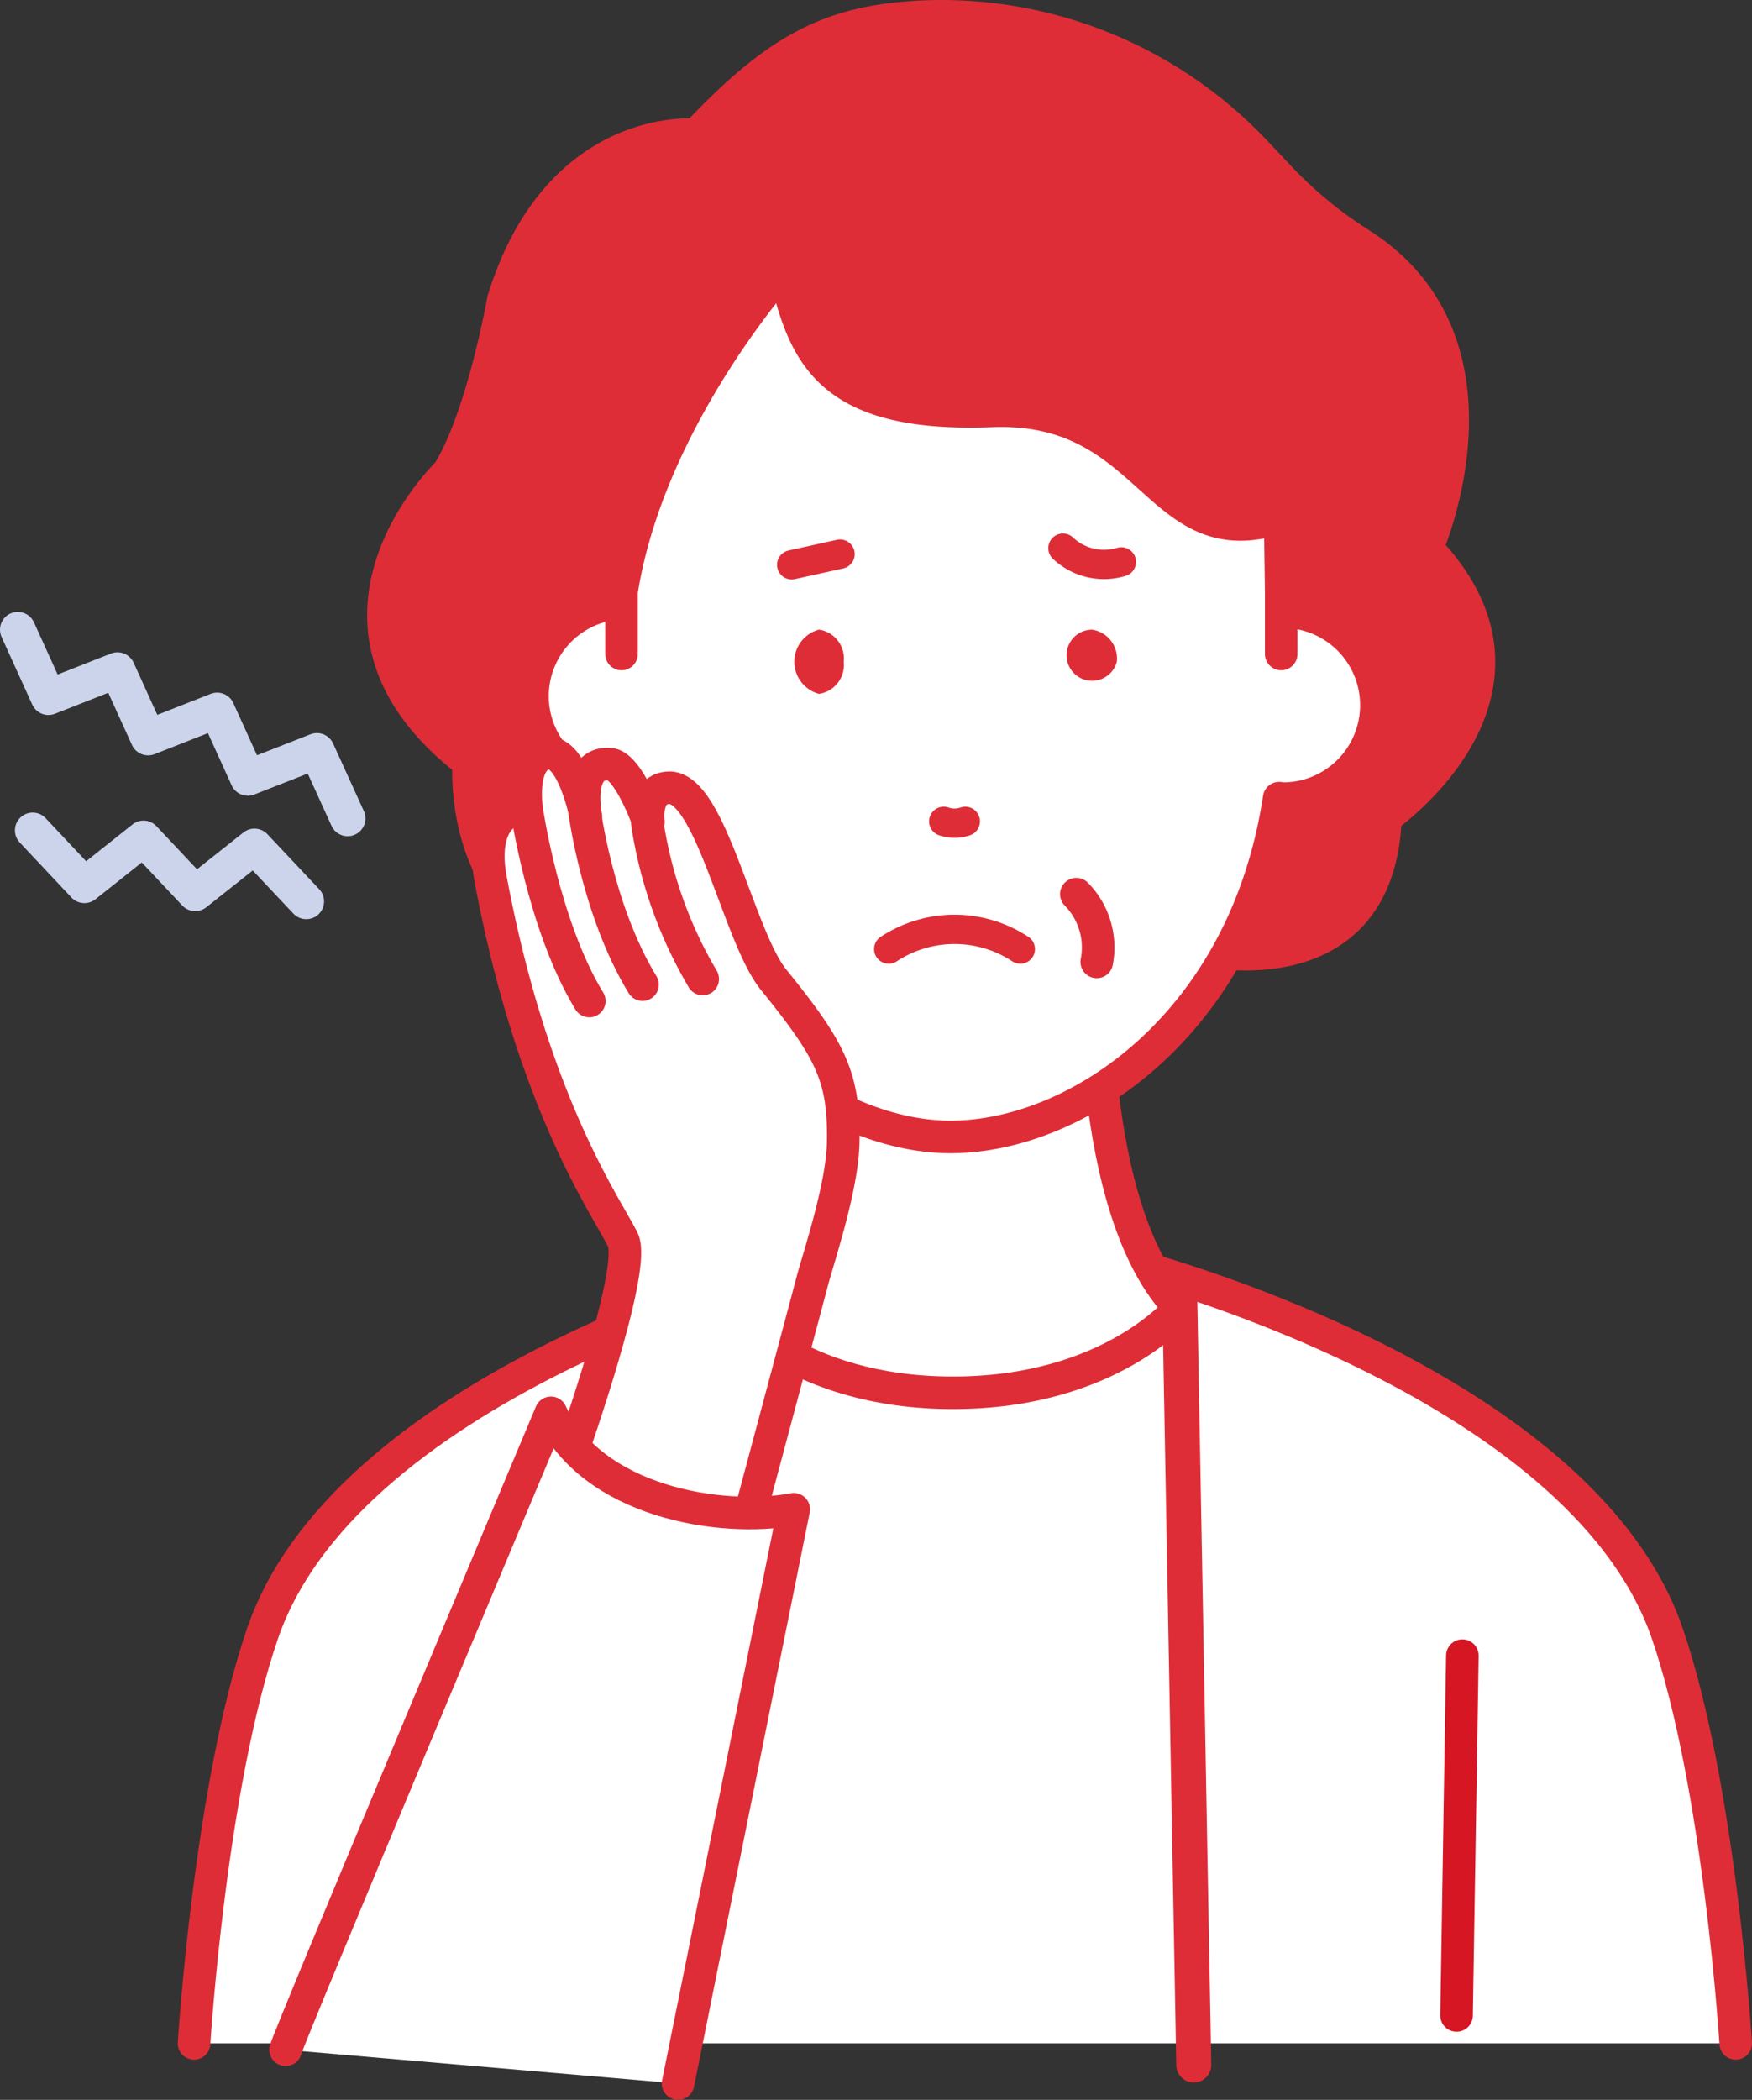
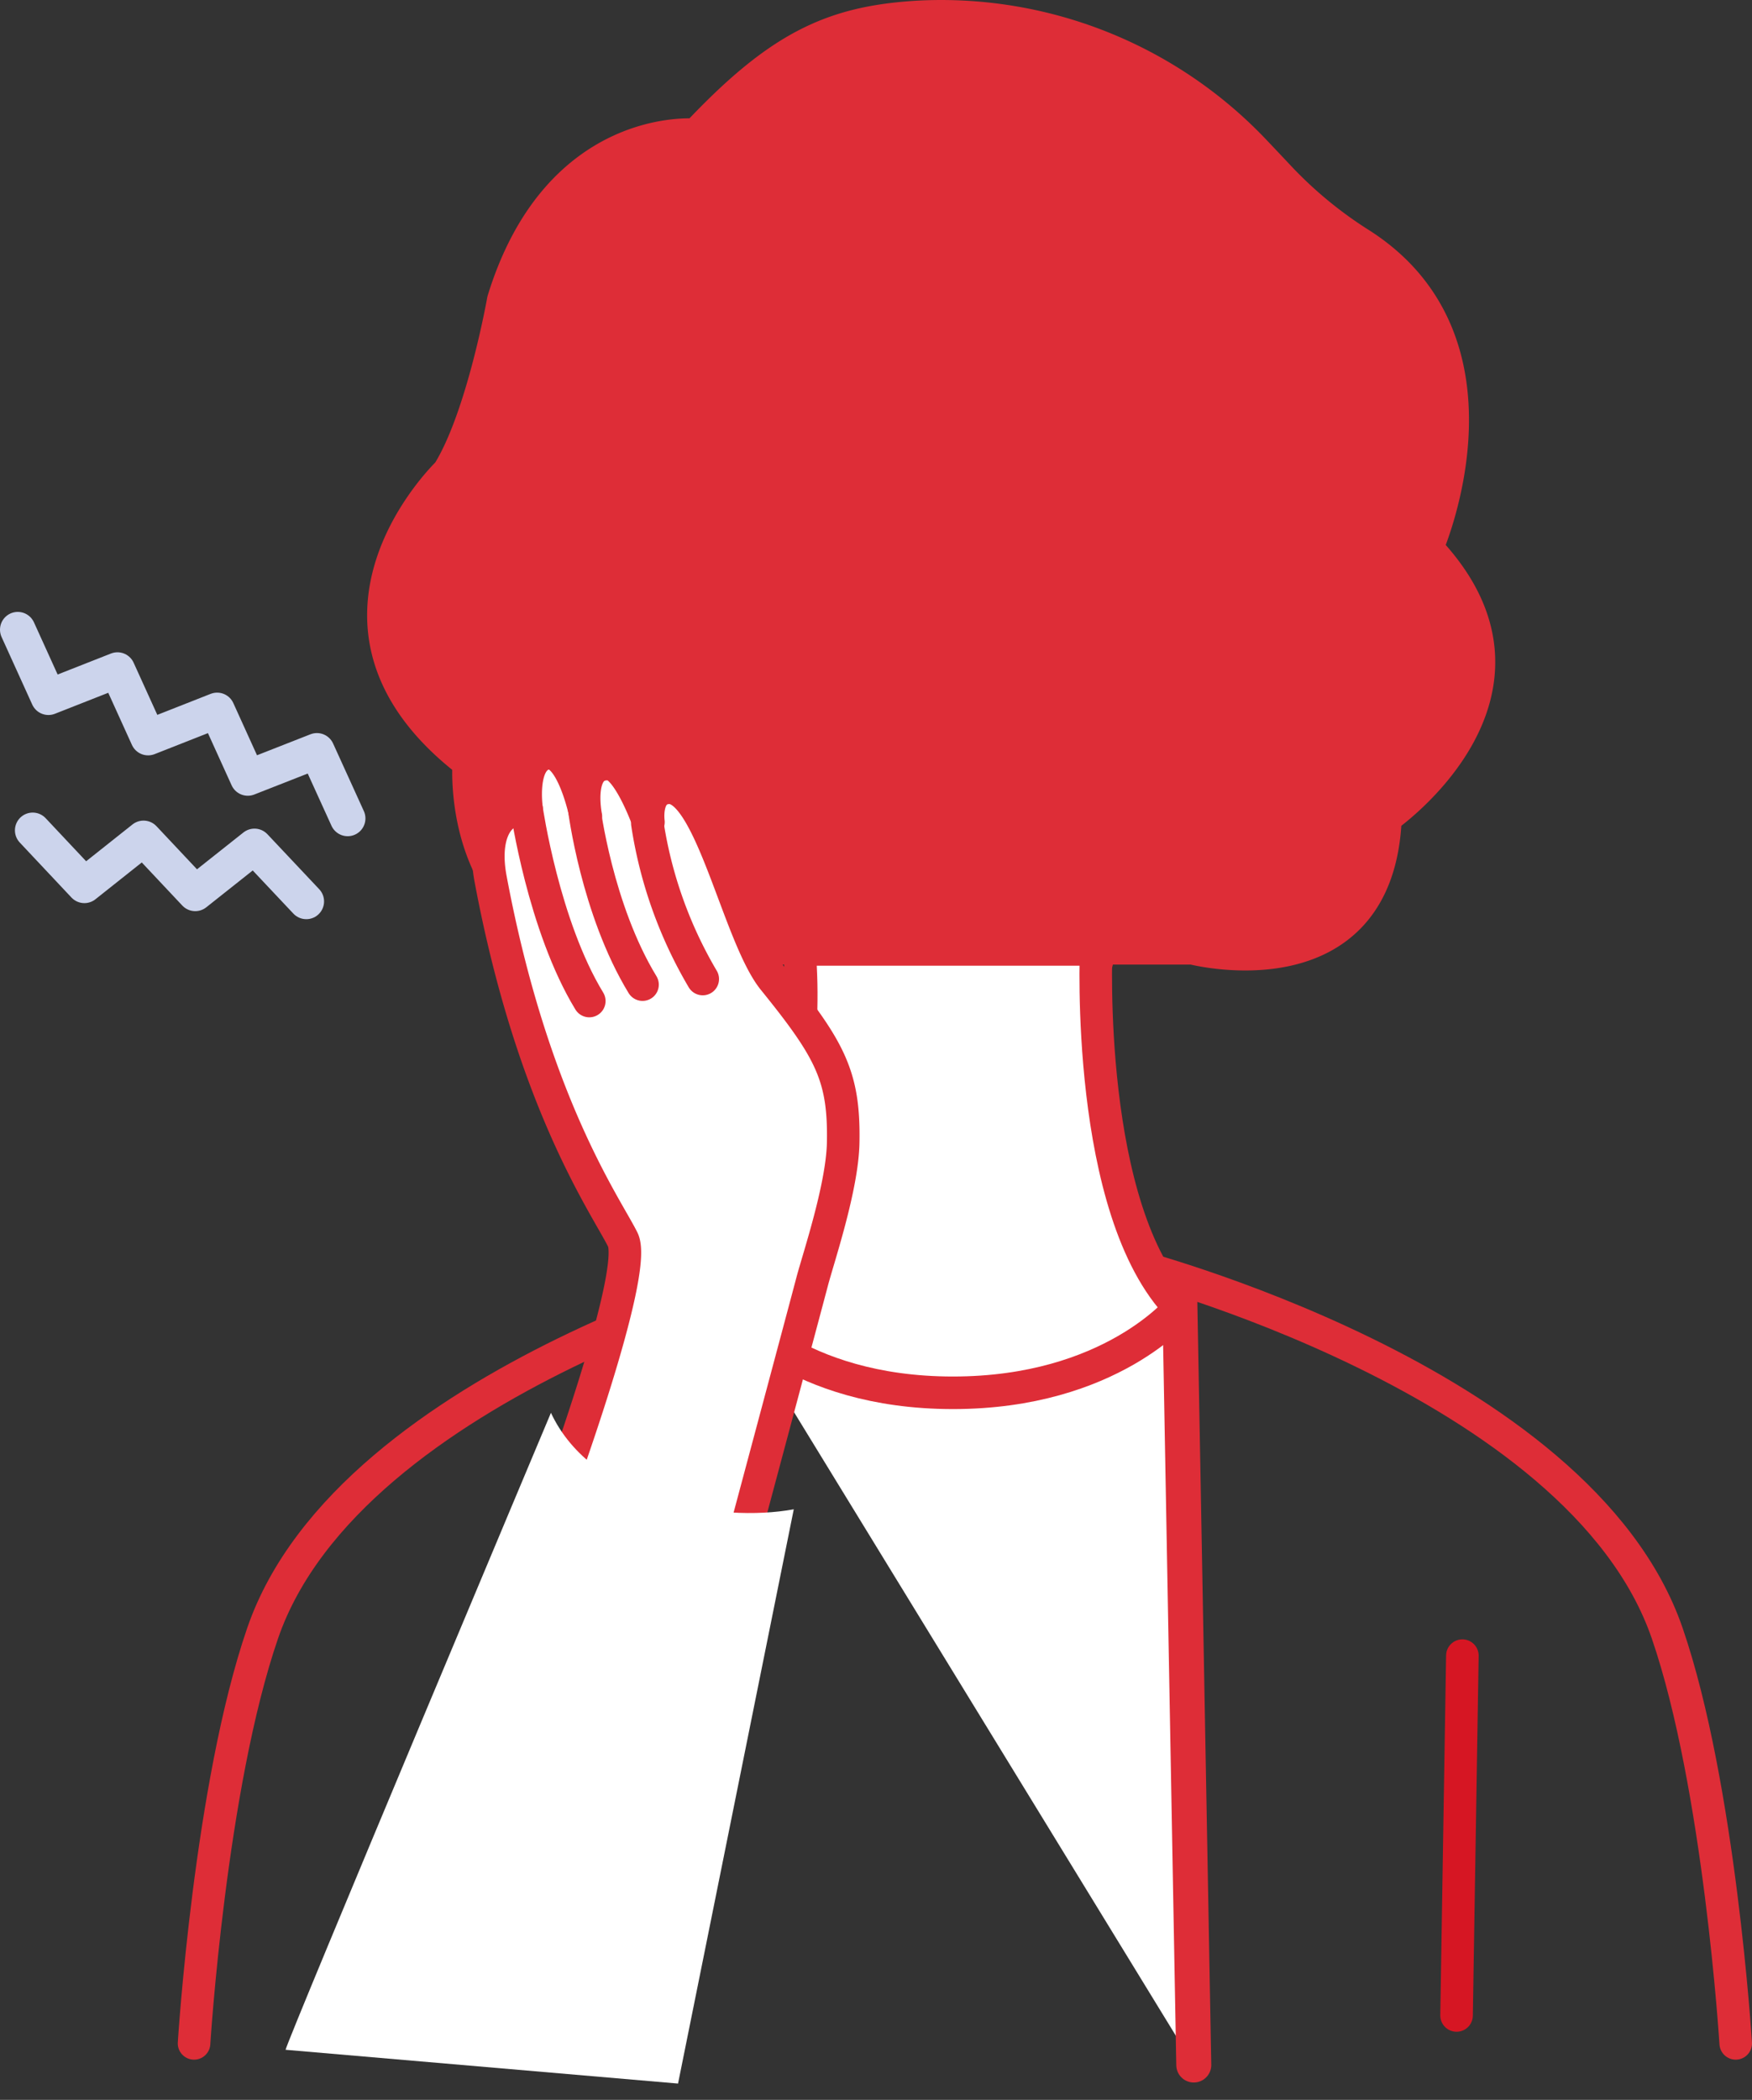
<svg xmlns="http://www.w3.org/2000/svg" width="138.032" height="165.405" viewBox="0 0 138.032 165.405">
  <rect x="0" y="0" width="138.032" height="165.405" fill="#333333" stroke="none" />
  <defs>
    <style>.a,.d,.e,.f,.h,.i{fill:none;}.b{clip-path:url(#a);}.c{fill:#fff;}.d,.f,.h{stroke:#de2d37;}.d,.e,.f,.h,.i{stroke-linecap:round;stroke-linejoin:round;}.d,.e{stroke-width:2.565px;}.e{stroke:#d61623;}.f{stroke-width:2.757px;}.g{fill:#de2d37;}.h{stroke-width:2.309px;}.i{stroke:#ccd4ec;stroke-width:2.8px;}</style>
    <clipPath id="a">
      <rect class="a" width="138.032" height="165.405" />
    </clipPath>
  </defs>
  <g class="b">
-     <path class="c" d="M136.749,160.958s-1.26-20.278-5.4-32.316C124.438,108.588,88.82,99.521,88.82,99.521h-25.6S27.6,108.588,20.694,128.642c-4.146,12.038-5.405,32.316-5.405,32.316" />
    <path class="d" d="M136.749,160.958s-1.26-20.278-5.4-32.316C124.438,108.588,88.82,99.521,88.82,99.521h-25.6S27.6,108.588,20.694,128.642c-4.146,12.038-5.405,32.316-5.405,32.316" />
    <line class="c" x1="0.458" y2="28.344" transform="translate(114.756 130.415)" />
    <line class="e" x1="0.458" y2="28.344" transform="translate(114.756 130.415)" />
    <path class="c" d="M56.758,101.767H92.94l1.112,60.894" />
    <path class="f" d="M56.758,101.767H92.94l1.112,60.894" />
    <path class="g" d="M54.855,10.622S43.994,9.539,39.65,23.654c0,0-1.628,9.232-4.344,13.576,0,0-12.491,11.946,1.629,22.806,0,0-1.629,19.549,21.721,14.661h35.3s14.662,3.8,15.2-10.317c0,0,14.118-9.774,3.258-21.177,0,0,7.163-16.227-5.369-24.072a32.827,32.827,0,0,1-6.437-5.37c-.518-.549-1.071-1.135-1.647-1.741A34.041,34.041,0,0,0,72.291,1.334c-6.746.413-10.919,2.364-17.436,9.288" />
    <path class="d" d="M54.855,10.622S43.994,9.539,39.65,23.654c0,0-1.628,9.232-4.344,13.576,0,0-12.491,11.946,1.629,22.806,0,0-1.629,19.549,21.721,14.661h35.3s14.662,3.8,15.2-10.317c0,0,14.118-9.774,3.258-21.177,0,0,7.163-16.227-5.369-24.072a32.827,32.827,0,0,1-6.437-5.37c-.518-.549-1.071-1.135-1.647-1.741A34.041,34.041,0,0,0,72.291,1.334c-6.746.413-10.919,2.364-17.436,9.288" />
    <path class="g" d="M42.411,51.9l.156-11.275a35.846,35.846,0,0,1,.476-5.863C45.58,19.486,58,8.743,74.309,8.743c18.325,0,31.741,13.564,31.741,31.88L106,52.446" />
    <path class="d" d="M42.411,51.9l.156-11.275a35.846,35.846,0,0,1,.476-5.863C45.58,19.486,58,8.743,74.309,8.743c18.325,0,31.741,13.564,31.741,31.88L106,52.446" />
    <path class="c" d="M92.961,103.021c-7.495-7.647-6.6-28.236-6.6-28.236H62.974c1.246,14.4-5.531,28.236-5.531,28.236s5.169,6.69,17.634,6.69,17.884-6.69,17.884-6.69" />
    <path class="d" d="M92.961,103.021c-7.495-7.647-6.6-28.236-6.6-28.236H62.974c1.246,14.4-5.531,28.236-5.531,28.236s5.169,6.69,17.634,6.69S92.961,103.021,92.961,103.021Z" />
-     <path class="c" d="M100.825,40.765c.075.564.1,6.851.158,7.435.06,0,.116-.018.177-.018a7.365,7.365,0,0,1,0,14.729c-.131,0-.252-.032-.381-.039-2.691,17.8-15.919,26.685-25.887,26.685S51.7,79.965,49.006,62.172a7.342,7.342,0,0,1-.169-14.664c1.807-14.055,12.93-26.375,12.93-26.375,1.557,6.571,3.252,11.734,16.366,11.234,12.781-.487,12.881,11.622,22.692,8.4" />
-     <path class="d" d="M100.825,40.765c.075.564.1,6.851.158,7.435.06,0,.116-.018.177-.018a7.365,7.365,0,0,1,0,14.729c-.131,0-.252-.032-.381-.039-2.691,17.8-15.919,26.685-25.887,26.685S51.7,79.965,49.006,62.172a7.342,7.342,0,0,1-.169-14.664c1.807-14.055,12.93-26.375,12.93-26.375,1.557,6.571,3.252,11.734,16.366,11.234C90.914,31.88,91.014,43.989,100.825,40.765Z" />
    <path class="g" d="M66.473,52.126a2.3,2.3,0,0,1-1.946,2.531,2.619,2.619,0,0,1,0-5.062,2.3,2.3,0,0,1,1.946,2.531" />
-     <path class="h" d="M74.352,64.7a2.574,2.574,0,0,0,1.7,0" />
    <line class="h" y1="0.842" x2="3.811" transform="translate(62.373 43.648)" />
    <path class="g" d="M87.99,52.126A2.013,2.013,0,1,1,86.044,49.6a2.3,2.3,0,0,1,1.946,2.531" />
    <path class="h" d="M80.385,74.759a9.424,9.424,0,0,0-10.365,0" />
    <path class="h" d="M83.746,43.178a4.715,4.715,0,0,0,4.6,1.081" />
    <line class="d" y2="5.46" transform="translate(48.966 46.054)" />
    <line class="d" y2="5.46" transform="translate(100.94 46.054)" />
    <path class="c" d="M84.8,70.433a5.988,5.988,0,0,1,1.61,5.337" />
    <path class="d" d="M84.8,70.433a5.988,5.988,0,0,1,1.61,5.337" />
    <path class="c" d="M43.736,118.174s6.611-17.931,5.331-20.525S41.961,86.924,38.65,69.221c-.623-3.336.529-4.939,1.5-5.239a3.345,3.345,0,0,1,1.344-.22s-.619-4.1,1.619-4.424c2.008-.291,3.046,4.982,3.046,4.982s-.9-4.369,1.911-4.123c1.451.127,3.017,4.557,3.017,4.557s-.369-2.6,1.577-2.7c3.3-.17,5.508,11.694,8.286,15.123C65.438,82.721,66.526,84.8,66.431,90c-.065,3.522-1.965,9.121-2.448,10.964s-6.253,23.391-6.253,23.391" />
    <path class="d" d="M43.736,118.174s6.611-17.931,5.331-20.525S41.961,86.924,38.65,69.221c-.623-3.336.529-4.939,1.5-5.239a3.345,3.345,0,0,1,1.344-.22s-.619-4.1,1.619-4.424c2.008-.291,3.046,4.982,3.046,4.982s-.9-4.369,1.911-4.123c1.451.127,3.017,4.557,3.017,4.557s-.369-2.6,1.577-2.7c3.3-.17,5.508,11.694,8.286,15.123C65.438,82.721,66.526,84.8,66.431,90c-.065,3.522-1.965,9.121-2.448,10.964s-6.253,23.391-6.253,23.391" />
    <path class="d" d="M41.493,63.761s1.324,9.166,4.935,15.091" />
    <path class="d" d="M46.022,63.674s.989,7.96,4.6,13.886" />
    <path class="d" d="M51,64.852a34.171,34.171,0,0,0,4.365,12.266" />
    <path class="c" d="M22.5,161.462c.182-.894,20.906-50.174,20.906-50.174,3.269,7,13.314,8.663,19.131,7.6L53.42,164.123" />
-     <path class="d" d="M22.5,161.462c.182-.894,20.906-50.174,20.906-50.174,3.269,7,13.314,8.663,19.131,7.6L53.42,164.123" />
    <path class="i" d="M1.4,49.6l2.416,5.321,5.438-2.14L11.669,58.1l5.438-2.141,2.416,5.322,5.445-2.137,2.423,5.324" />
    <path class="i" d="M2.576,65.407l4.073,4.332,4.659-3.7,4.074,4.332,4.667-3.7,4.082,4.333" />
  </g>
</svg>